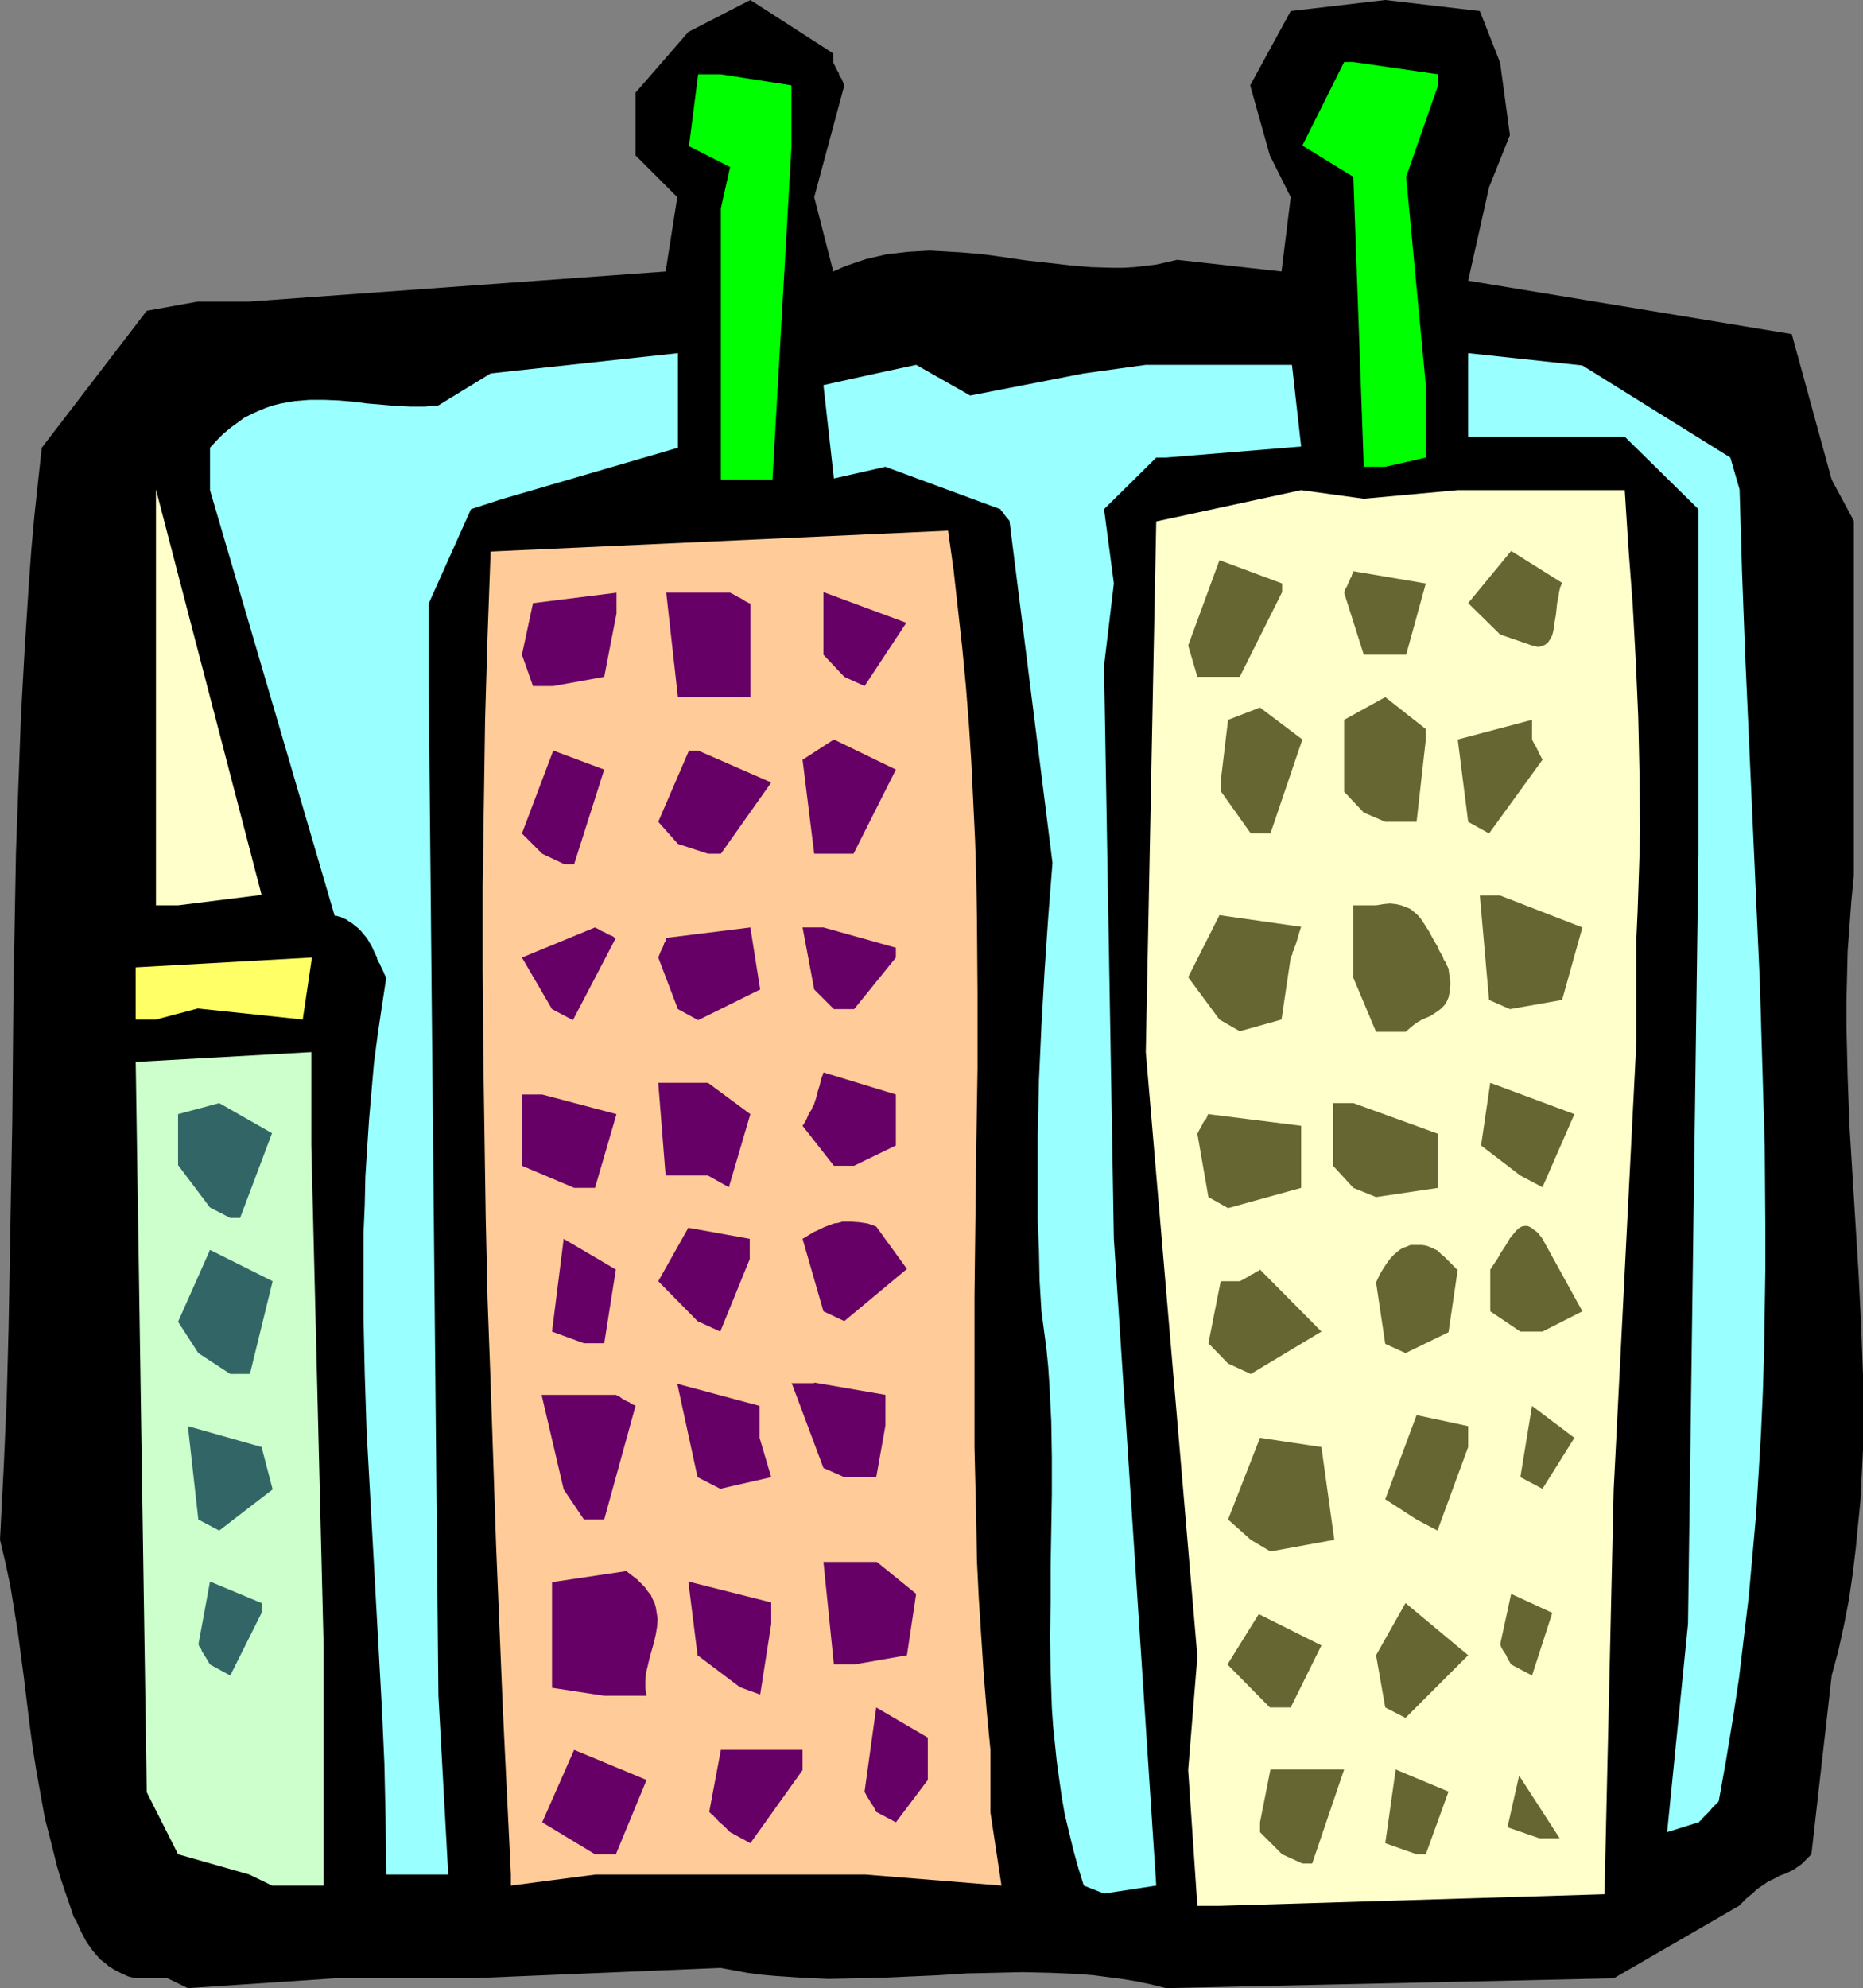
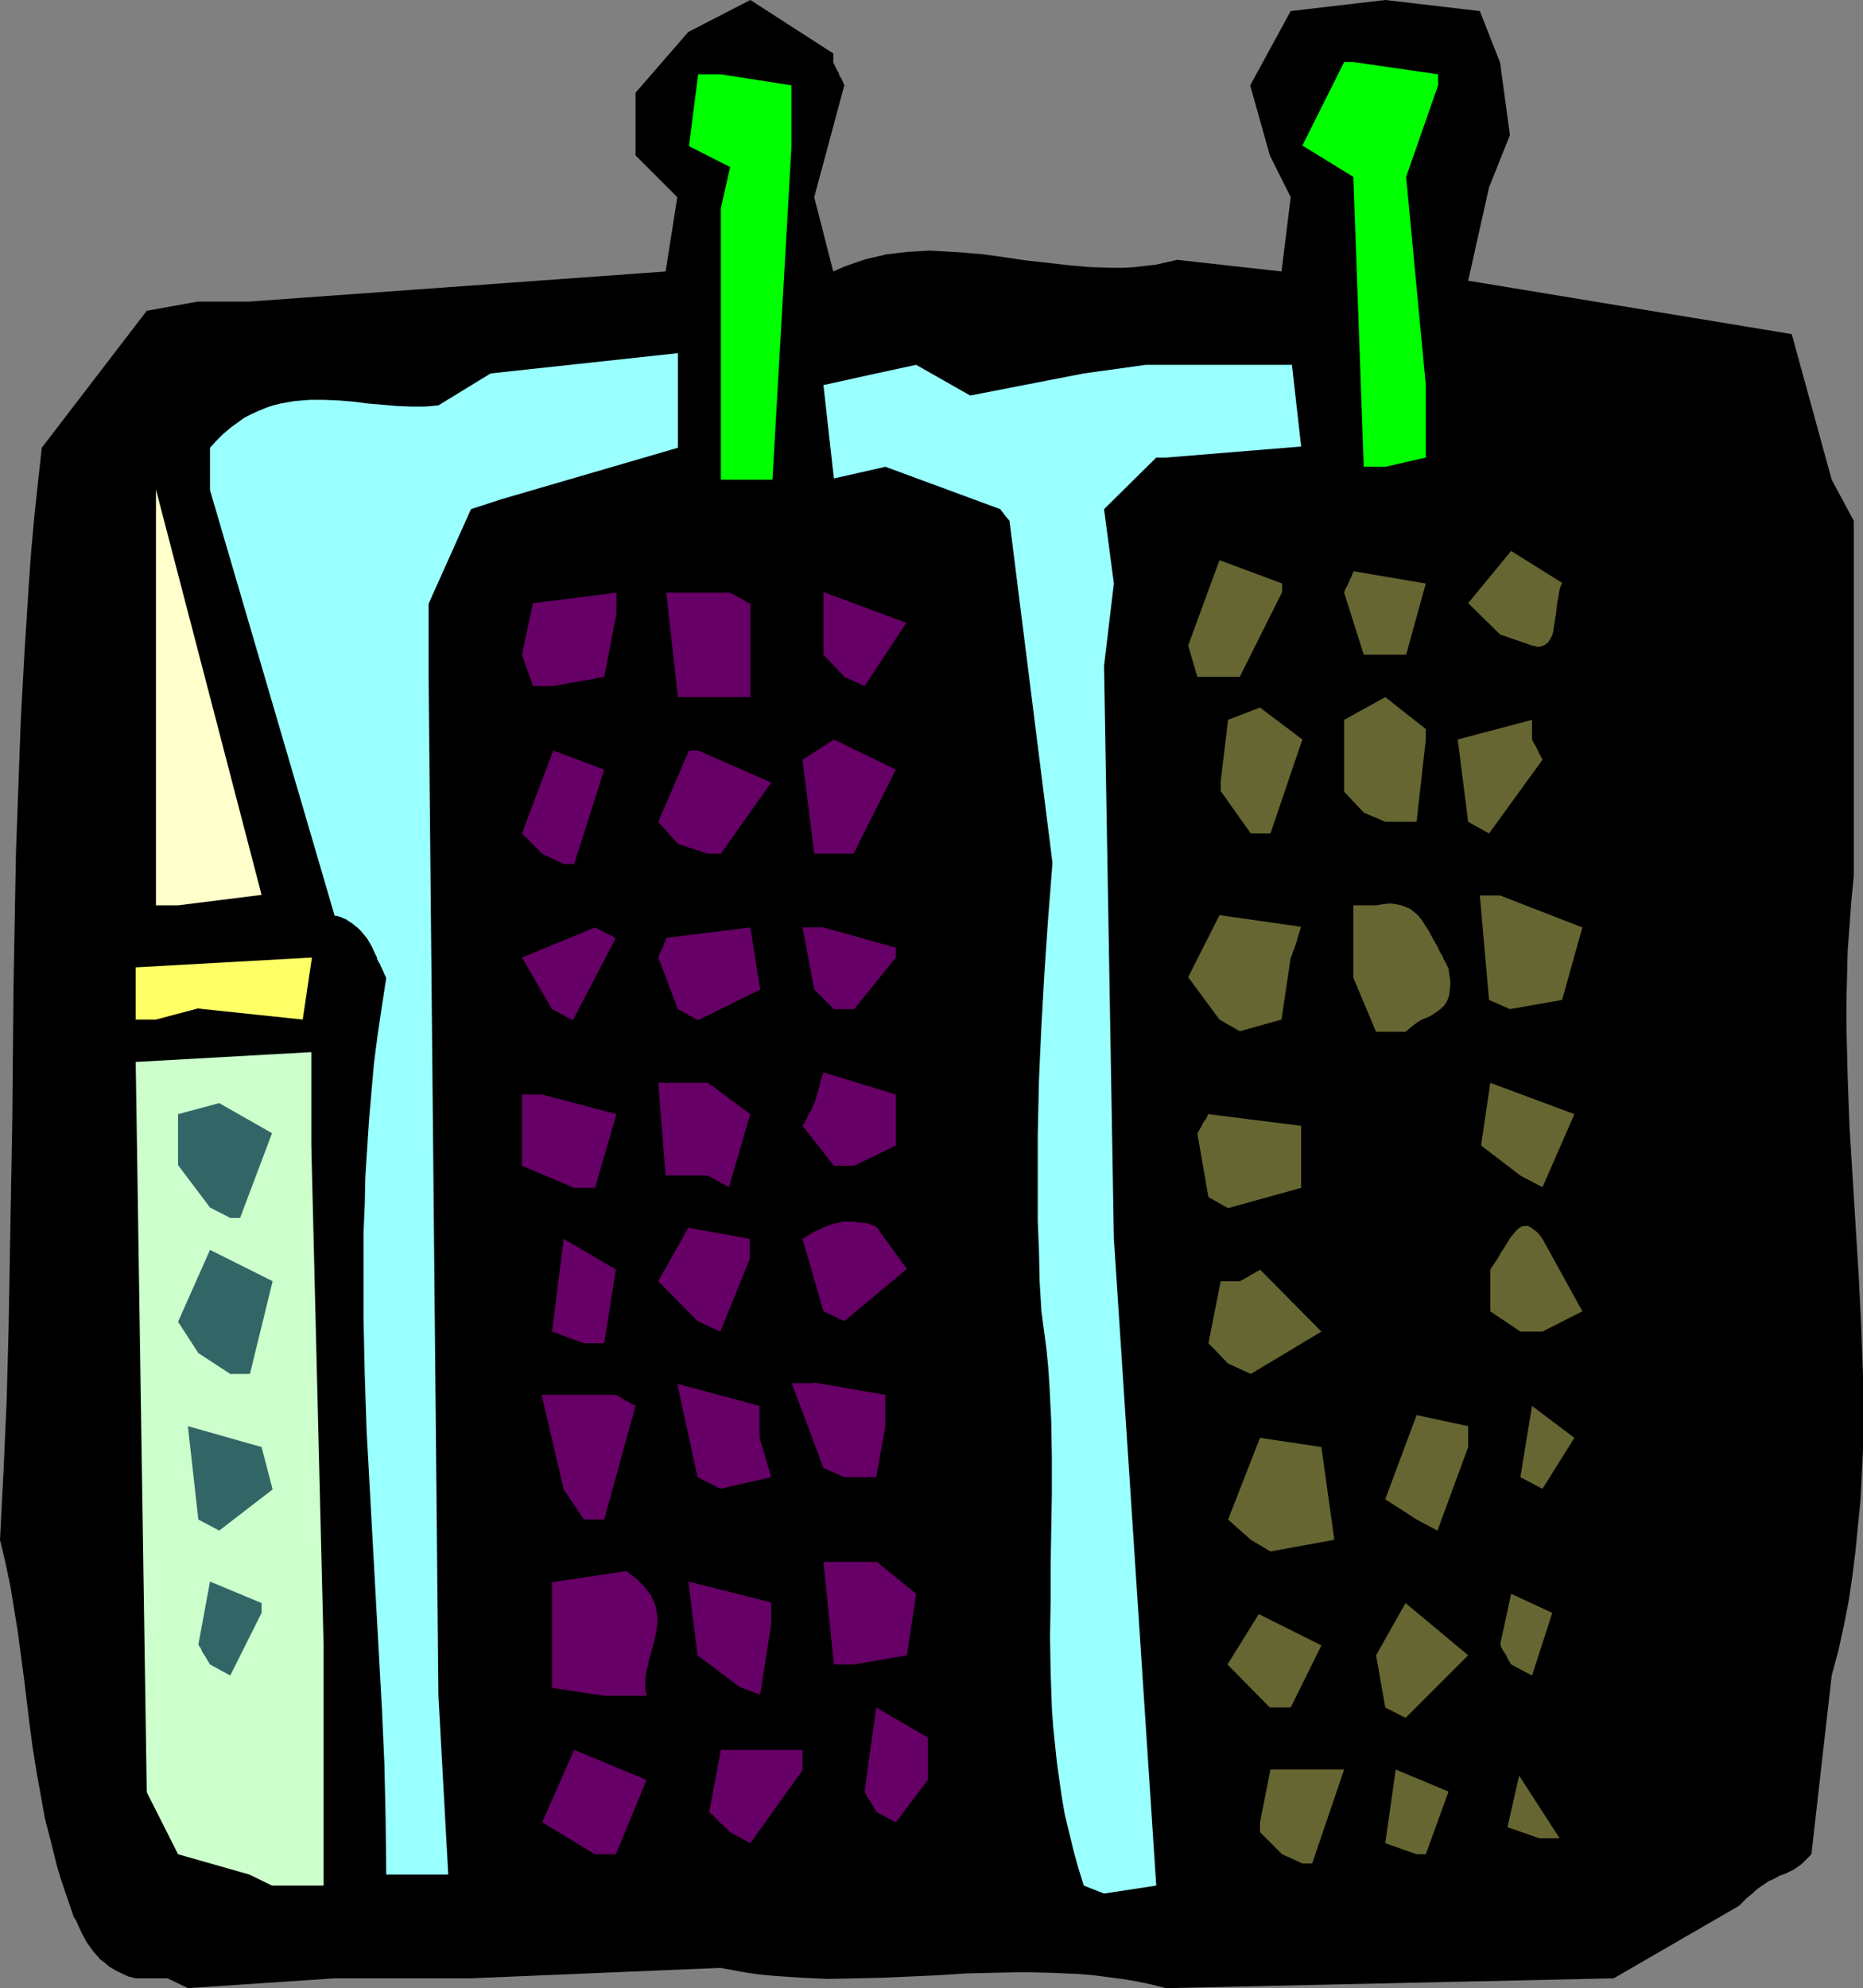
<svg xmlns="http://www.w3.org/2000/svg" xmlns:ns1="http://sodipodi.sourceforge.net/DTD/sodipodi-0.dtd" xmlns:ns2="http://www.inkscape.org/namespaces/inkscape" version="1.0" width="129.724mm" height="138.401mm" id="svg63" ns1:docname="Office Building 2.wmf">
  <rect width="100%" height="100%" fill="#808080" stroke="none" />
  <ns1:namedview id="namedview63" pagecolor="#ffffff" bordercolor="#000000" borderopacity="0.25" ns2:showpageshadow="2" ns2:pageopacity="0.0" ns2:pagecheckerboard="0" ns2:deskcolor="#d1d1d1" ns2:document-units="mm" />
  <defs id="defs1">
    <pattern id="WMFhbasepattern" patternUnits="userSpaceOnUse" width="6" height="6" x="0" y="0" />
  </defs>
  <path style="fill:#000000;fill-opacity:1;fill-rule:evenodd;stroke:none" d="m 44.117,520.504 h -8.403 l -1.939,-0.485 -1.778,-0.808 -1.616,-0.808 -1.616,-0.97 -1.131,-0.97 -1.293,-0.97 -0.97,-1.131 -0.97,-1.131 -1.616,-2.262 -1.293,-2.424 -0.97,-2.101 -0.485,-1.131 -0.646,-0.97 -1.131,-3.394 -1.131,-3.232 -1.131,-3.394 -0.97,-3.232 -1.616,-6.464 -1.616,-6.302 -1.131,-6.302 L 9.534,465.722 8.565,459.582 7.757,453.441 6.302,441.483 4.686,429.363 3.717,423.384 2.747,417.405 1.454,411.264 0,405.123 0.97,386.217 1.778,367.795 l 0.485,-18.422 0.323,-18.26 0.162,-9.049 0.162,-9.049 0.323,-17.937 0.323,-35.551 0.323,-17.614 0.323,-17.614 0.646,-17.776 0.646,-17.614 0.97,-17.614 1.131,-17.776 0.646,-8.888 0.808,-8.888 0.97,-9.049 0.97,-8.888 27.634,-36.036 13.413,-2.424 H 65.61 L 175.174,71.426 178.245,51.873 167.256,40.884 V 24.401 L 181.153,8.403 197.475,0 219.291,14.059 v 2.424 l 0.485,0.97 0.485,0.97 0.485,0.808 0.162,0.646 0.323,0.485 0.323,0.485 0.162,0.485 0.162,0.323 0.162,0.485 0.162,0.162 v 0.162 l -7.918,29.411 5.01,19.553 2.909,-1.293 2.747,-0.97 2.909,-0.97 2.747,-0.646 2.747,-0.646 2.909,-0.323 2.747,-0.323 2.909,-0.162 2.747,-0.162 2.909,0.162 5.494,0.323 5.656,0.485 5.818,0.808 5.494,0.808 5.818,0.646 5.656,0.646 5.656,0.485 5.656,0.162 h 2.747 l 2.909,-0.162 2.747,-0.323 2.909,-0.323 2.909,-0.646 2.747,-0.646 27.472,3.07 2.424,-19.553 -5.494,-10.989 L 329.017,22.462 339.683,2.909 364.569,0 l 24.886,2.909 5.333,13.574 2.586,19.068 -5.494,13.736 -5.494,24.563 85.163,14.059 10.504,38.298 5.818,10.827 v 93.403 l -0.646,6.625 -0.485,6.625 -0.485,6.625 -0.162,6.625 -0.162,6.625 v 6.464 l 0.323,13.251 0.485,13.089 0.808,13.089 0.808,13.089 0.808,13.089 0.646,13.089 0.485,13.089 v 6.464 6.625 6.464 l -0.323,6.625 -0.323,6.625 -0.646,6.464 -0.646,6.625 -0.808,6.625 -0.97,6.625 -1.293,6.625 -1.454,6.625 -1.778,6.625 -5.333,47.025 -0.808,0.808 -0.646,0.646 -1.131,1.131 -1.131,0.808 -0.97,0.646 -0.97,0.485 -0.97,0.485 -1.778,0.646 -0.808,0.485 -0.97,0.485 -1.131,0.485 -1.131,0.808 -1.454,0.97 -0.646,0.485 -0.808,0.808 -0.808,0.646 -0.97,0.808 -0.97,0.97 -0.97,0.97 -32.966,19.068 -117.806,2.586 -3.878,-0.97 -3.878,-0.808 -3.878,-0.646 -3.717,-0.485 -3.717,-0.485 -3.878,-0.323 -7.434,-0.323 -7.434,-0.162 -7.434,0.162 -7.272,0.162 -7.434,0.485 -14.544,0.646 -7.11,0.162 -7.272,0.162 -7.11,-0.323 -7.11,-0.485 -3.555,-0.323 -3.555,-0.485 -3.555,-0.646 -3.555,-0.646 -65.771,2.747 H 88.072 l -38.622,2.586 z" id="path1" />
-   <path style="fill:#ffffcc;fill-opacity:1;fill-rule:evenodd;stroke:none" d="m 315.12,501.435 -2.424,-35.713 2.424,-29.895 -13.574,-159.011 2.747,-139.62 38.138,-8.241 16.483,2.262 24.725,-2.262 h 43.955 l 0.97,15.19 1.131,15.029 0.808,14.867 0.646,14.705 0.323,14.544 0.162,14.544 -0.162,7.272 -0.485,14.544 -0.323,7.11 v 27.148 l -5.979,117.966 -2.424,106.492 -101.323,3.07 z" id="path2" />
-   <path style="fill:#ffcc99;fill-opacity:1;fill-rule:evenodd;stroke:none" d="m 134.451,493.194 -2.101,-43.146 -1.778,-43.146 -1.454,-43.146 -0.808,-21.816 -0.485,-21.654 -0.323,-21.654 -0.323,-21.816 -0.162,-21.816 V 233.184 l 0.323,-21.977 0.323,-21.977 0.646,-21.977 0.808,-22.139 120.392,-5.494 1.454,10.342 1.131,10.181 1.131,10.181 0.97,10.181 0.808,10.181 0.646,10.181 0.485,10.019 0.485,10.181 0.323,10.019 0.162,10.019 0.162,20.038 v 20.038 l -0.323,19.876 -0.485,39.914 v 19.876 19.876 l 0.485,19.876 0.162,9.857 0.485,10.019 0.646,10.019 0.646,9.857 0.808,10.019 0.97,10.019 v 16.483 l 2.909,19.23 -35.875,-2.909 h -70.942 l -22.301,2.909 z" id="path3" />
  <path style="fill:#99ffff;fill-opacity:1;fill-rule:evenodd;stroke:none" d="m 285.224,496.102 -1.454,-4.686 -1.293,-4.686 -1.131,-4.686 -1.131,-4.686 -0.808,-4.686 -0.646,-4.525 -0.646,-4.686 -0.485,-4.686 -0.485,-4.686 -0.323,-4.686 -0.323,-9.373 -0.162,-9.373 0.162,-9.373 v -9.373 l 0.162,-9.373 0.162,-9.534 v -9.534 l -0.162,-9.534 -0.485,-9.534 -0.323,-4.848 -0.485,-4.848 -0.646,-4.848 -0.646,-4.848 -0.485,-8.08 -0.162,-7.918 -0.323,-7.757 v -7.595 -7.595 -7.433 l 0.162,-7.272 0.162,-7.272 0.646,-14.221 0.808,-14.221 0.97,-14.221 1.131,-14.382 -11.312,-90.009 -0.808,-0.97 -0.646,-0.808 -0.323,-0.485 -0.323,-0.323 -0.162,-0.162 v -0.162 l -0.162,-0.162 -30.219,-11.15 -13.574,3.07 -2.747,-24.563 13.898,-3.07 10.504,-2.262 14.221,8.08 29.896,-5.817 16.322,-2.262 h 38.461 l 2.424,21.492 -35.552,2.909 h -2.586 l -13.736,13.574 2.586,19.553 -2.586,21.654 2.586,150.77 11.15,170.162 -13.736,2.101 z" id="path4" />
  <path style="fill:#ccffcc;fill-opacity:1;fill-rule:evenodd;stroke:none" d="M 65.61,493.194 46.864,487.861 38.622,471.54 35.714,279.401 81.931,276.815 v 11.15 13.413 l 3.232,131.54 v 46.54 16.644 H 71.589 Z" id="path5" />
  <path style="fill:#99ffff;fill-opacity:1;fill-rule:evenodd;stroke:none" d="m 101.646,493.194 -0.162,-14.544 -0.323,-14.544 -0.646,-14.382 -0.808,-14.705 -0.808,-14.544 -0.808,-14.705 -0.808,-14.705 -0.808,-14.705 -0.485,-14.867 -0.323,-14.705 v -14.867 -7.433 l 0.323,-7.433 0.162,-7.433 0.485,-7.595 0.485,-7.433 0.646,-7.433 0.646,-7.433 0.97,-7.433 1.131,-7.595 1.131,-7.433 -0.485,-0.97 -0.323,-0.808 -0.323,-0.646 -0.323,-0.646 -0.162,-0.485 -0.323,-0.485 -0.323,-0.646 -0.162,-0.323 v -0.162 -0.162 l -0.646,-1.293 -0.646,-1.454 -0.646,-1.131 -0.646,-1.131 -0.808,-0.97 -0.808,-0.97 -0.808,-0.808 -0.808,-0.646 -0.808,-0.646 -0.808,-0.485 -0.646,-0.485 -0.808,-0.323 -0.646,-0.323 -0.646,-0.162 -0.485,-0.162 H 88.072 L 55.267,128.954 v -11.15 l 1.778,-1.939 1.778,-1.778 1.939,-1.616 1.778,-1.293 1.778,-1.293 1.939,-0.97 1.778,-0.808 1.939,-0.808 1.939,-0.646 1.939,-0.485 1.778,-0.323 1.939,-0.323 3.878,-0.323 h 3.878 l 3.878,0.162 3.878,0.323 3.717,0.485 3.878,0.323 3.717,0.323 3.717,0.162 h 3.717 l 1.778,-0.162 1.778,-0.162 13.736,-8.403 49.288,-5.333 v 24.886 l -46.541,13.574 -7.918,2.586 -11.15,24.886 v 19.392 l 2.586,267.928 2.586,47.025 h -10.342 z" id="path6" />
  <path style="fill:#660066;fill-opacity:1;fill-rule:evenodd;stroke:none" d="m 156.59,487.861 -13.898,-8.403 8.403,-19.068 19.069,7.918 -8.08,19.553 z" id="path7" />
  <path style="fill:#666632;fill-opacity:1;fill-rule:evenodd;stroke:none" d="m 337.42,487.861 -5.818,-5.817 v -2.586 l 2.747,-13.897 H 353.742 l -8.403,24.724 h -2.586 z" id="path8" />
  <path style="fill:#666632;fill-opacity:1;fill-rule:evenodd;stroke:none" d="m 364.569,484.952 2.747,-19.392 13.898,5.817 -5.979,16.483 h -2.424 z" id="path9" />
  <path style="fill:#660066;fill-opacity:1;fill-rule:evenodd;stroke:none" d="m 192.142,482.043 -0.97,-0.97 -0.808,-0.808 -0.808,-0.646 -0.646,-0.646 -0.485,-0.646 -0.485,-0.323 -0.323,-0.485 -0.323,-0.162 -0.323,-0.323 -0.323,-0.323 v 0 l 3.07,-16.321 h 21.493 v 5.333 l -13.736,19.23 z" id="path10" />
-   <path style="fill:#99ffff;fill-opacity:1;fill-rule:evenodd;stroke:none" d="m 438.743,482.043 5.494,-54.781 2.747,-202.642 V 133.964 L 427.593,114.895 H 386.385 V 92.918 l 30.058,3.232 38.946,24.24 2.424,8.403 0.646,21.654 0.808,21.492 1.939,43.308 1.939,42.985 0.646,21.654 0.646,21.492 0.162,21.654 v 10.665 l -0.162,10.827 -0.162,10.827 -0.323,10.665 -0.485,10.827 -0.646,10.827 -0.646,10.665 -0.97,10.827 -0.97,10.827 -1.293,10.827 -1.293,10.827 -1.616,10.665 -1.778,10.827 -1.939,10.827 -0.97,0.97 -0.808,0.808 -0.646,0.808 -0.646,0.646 -0.485,0.485 -0.485,0.485 -0.323,0.323 -0.162,0.323 -0.485,0.323 -0.162,0.323 h -0.162 z" id="path11" />
  <path style="fill:#660066;fill-opacity:1;fill-rule:evenodd;stroke:none" d="m 230.603,476.711 -0.485,-0.97 -0.485,-0.808 -0.485,-0.646 -0.323,-0.646 -0.323,-0.485 -0.323,-0.485 -0.323,-0.646 -0.162,-0.323 -0.162,-0.162 v -0.162 0 l 3.07,-22.139 13.574,7.918 v 11.15 l -8.403,11.15 z" id="path12" />
  <path style="fill:#666632;fill-opacity:1;fill-rule:evenodd;stroke:none" d="m 396.728,480.751 3.07,-13.574 10.666,16.483 h -5.333 z" id="path13" />
  <path style="fill:#666632;fill-opacity:1;fill-rule:evenodd;stroke:none" d="m 334.188,449.239 -11.15,-11.312 8.242,-13.251 16.483,8.241 -8.08,16.321 z" id="path14" />
  <path style="fill:#666632;fill-opacity:1;fill-rule:evenodd;stroke:none" d="m 364.569,449.239 -2.424,-13.736 7.757,-13.736 16.483,13.736 -16.483,16.483 z" id="path15" />
  <path style="fill:#660066;fill-opacity:1;fill-rule:evenodd;stroke:none" d="m 159.014,446.169 -13.736,-2.101 v -27.795 l 19.554,-2.909 1.454,1.131 1.293,0.97 1.131,1.131 0.97,0.97 0.808,1.131 0.808,0.97 0.485,1.131 0.485,0.97 0.323,1.131 0.162,0.97 0.323,2.101 -0.162,2.101 -0.323,1.939 -0.485,2.101 -1.131,4.04 -0.485,2.101 -0.485,1.939 -0.162,2.101 v 1.939 l 0.323,1.939 z" id="path16" />
  <path style="fill:#660066;fill-opacity:1;fill-rule:evenodd;stroke:none" d="m 194.728,443.907 -11.15,-8.403 -2.424,-19.392 21.816,5.494 v 5.656 l -2.909,18.584 z" id="path17" />
  <path style="fill:#326666;fill-opacity:1;fill-rule:evenodd;stroke:none" d="m 55.267,437.928 -0.485,-0.808 -0.485,-0.808 -0.485,-0.808 -0.323,-0.485 -0.323,-0.485 -0.162,-0.485 -0.323,-0.646 -0.323,-0.323 v -0.323 h -0.162 l 3.07,-16.644 13.574,5.656 v 2.586 l -8.242,16.483 z" id="path18" />
  <path style="fill:#666632;fill-opacity:1;fill-rule:evenodd;stroke:none" d="m 397.697,437.928 -0.485,-0.808 -0.485,-0.808 -0.323,-0.808 -0.323,-0.485 -0.323,-0.485 -0.323,-0.485 -0.323,-0.646 -0.162,-0.323 v -0.323 h -0.162 l 2.909,-13.413 10.827,5.01 -5.333,16.483 z" id="path19" />
  <path style="fill:#660066;fill-opacity:1;fill-rule:evenodd;stroke:none" d="m 219.453,437.928 -2.747,-26.987 h 14.059 l 10.342,8.403 -2.424,16.16 -13.898,2.424 z" id="path20" />
  <path style="fill:#666632;fill-opacity:1;fill-rule:evenodd;stroke:none" d="m 329.179,405.123 -5.979,-5.333 8.403,-21.492 16.16,2.424 3.394,24.401 -16.806,3.07 z" id="path21" />
  <path style="fill:#326666;fill-opacity:1;fill-rule:evenodd;stroke:none" d="m 52.197,399.791 -2.747,-24.563 19.392,5.494 2.909,11.15 -14.059,10.827 z" id="path22" />
  <path style="fill:#660066;fill-opacity:1;fill-rule:evenodd;stroke:none" d="m 153.681,399.791 -5.333,-7.918 -5.818,-24.886 h 19.554 l 0.97,0.485 0.646,0.485 0.808,0.485 0.646,0.323 0.485,0.162 0.323,0.323 0.646,0.323 0.485,0.162 0.162,0.162 v 0 l -8.242,29.895 z" id="path23" />
  <path style="fill:#666632;fill-opacity:1;fill-rule:evenodd;stroke:none" d="m 372.811,399.791 -8.242,-5.333 8.242,-22.139 13.574,2.909 v 5.494 l -8.08,21.977 z" id="path24" />
  <path style="fill:#660066;fill-opacity:1;fill-rule:evenodd;stroke:none" d="m 183.577,388.64 -5.333,-24.563 21.654,5.817 v 8.403 l 3.07,10.342 -13.413,3.07 z" id="path25" />
  <path style="fill:#666632;fill-opacity:1;fill-rule:evenodd;stroke:none" d="m 400.121,388.64 3.07,-18.745 11.15,8.403 -8.403,13.413 z" id="path26" />
  <path style="fill:#660066;fill-opacity:1;fill-rule:evenodd;stroke:none" d="m 216.705,386.217 -8.403,-22.462 v 0.162 h 5.979 v -0.162 l 18.746,3.232 v 8.08 l -2.424,13.574 h -8.403 z" id="path27" />
  <path style="fill:#326666;fill-opacity:1;fill-rule:evenodd;stroke:none" d="m 60.6,361.492 -8.403,-5.494 -5.333,-8.241 8.403,-18.907 16.483,8.241 -5.979,24.401 z" id="path28" />
  <path style="fill:#666632;fill-opacity:1;fill-rule:evenodd;stroke:none" d="m 323.2,358.745 -5.171,-5.333 3.232,-16.321 h 5.01 l 0.97,-0.485 0.808,-0.485 0.646,-0.323 0.646,-0.485 0.485,-0.162 0.485,-0.323 0.485,-0.323 0.485,-0.162 0.162,-0.162 0.162,-0.162 16.16,16.321 -18.584,11.15 z" id="path29" />
-   <path style="fill:#666632;fill-opacity:1;fill-rule:evenodd;stroke:none" d="m 364.569,353.574 -2.424,-16.16 0.97,-2.101 0.97,-1.616 0.97,-1.454 0.97,-1.293 0.97,-0.97 1.131,-0.97 0.97,-0.646 0.97,-0.323 1.131,-0.485 h 0.97 0.97 1.131 l 0.97,0.162 0.97,0.323 2.101,0.97 0.97,0.97 0.808,0.646 0.646,0.646 0.646,0.646 0.485,0.485 0.485,0.485 0.323,0.323 0.323,0.323 0.323,0.323 0.162,0.162 h 0.162 l -2.424,16.483 -11.312,5.494 z" id="path30" />
  <path style="fill:#660066;fill-opacity:1;fill-rule:evenodd;stroke:none" d="m 145.278,350.342 3.07,-24.401 13.736,8.08 -3.07,19.392 h -5.333 z" id="path31" />
  <path style="fill:#666632;fill-opacity:1;fill-rule:evenodd;stroke:none" d="m 400.121,350.342 -7.918,-5.333 v -10.989 l 0.97,-1.454 0.97,-1.454 0.808,-1.454 0.97,-1.454 0.808,-1.293 0.646,-1.131 0.808,-0.97 0.808,-0.97 0.646,-0.646 0.808,-0.485 0.808,-0.162 h 0.808 l 0.97,0.485 0.808,0.646 0.485,0.323 0.646,0.646 0.485,0.646 0.485,0.646 10.504,19.068 -10.504,5.333 z" id="path32" />
  <path style="fill:#660066;fill-opacity:1;fill-rule:evenodd;stroke:none" d="m 183.577,347.595 -10.342,-10.504 7.918,-14.059 16.16,2.909 v 5.333 l -7.757,19.068 z" id="path33" />
  <path style="fill:#660066;fill-opacity:1;fill-rule:evenodd;stroke:none" d="m 216.705,345.009 -5.494,-19.068 1.616,-0.97 1.293,-0.808 1.454,-0.646 1.293,-0.646 1.293,-0.485 1.293,-0.485 1.131,-0.162 1.131,-0.323 h 1.131 1.131 l 2.262,0.162 2.101,0.323 2.262,0.808 8.08,11.15 -16.483,13.736 z" id="path34" />
  <path style="fill:#326666;fill-opacity:1;fill-rule:evenodd;stroke:none" d="m 55.267,317.699 -8.403,-11.15 v -13.413 l 10.827,-2.909 13.898,7.918 -8.403,22.3 h -2.586 z" id="path35" />
  <path style="fill:#666632;fill-opacity:1;fill-rule:evenodd;stroke:none" d="m 318.028,314.952 -2.909,-16.644 0.485,-0.97 0.485,-0.808 0.323,-0.646 0.323,-0.646 0.323,-0.485 0.323,-0.323 0.323,-0.646 0.162,-0.485 v -0.162 h 0.162 l 24.402,3.07 v 16.321 l -19.23,5.333 z" id="path36" />
  <path style="fill:#660066;fill-opacity:1;fill-rule:evenodd;stroke:none" d="m 151.096,312.528 -13.736,-5.817 v -18.745 h 5.333 l 19.554,5.171 -5.656,19.392 z" id="path37" />
-   <path style="fill:#666632;fill-opacity:1;fill-rule:evenodd;stroke:none" d="m 356.166,312.528 -5.333,-5.817 V 290.228 h 5.333 l 22.301,8.08 v 14.221 l -16.322,2.424 z" id="path38" />
  <path style="fill:#660066;fill-opacity:1;fill-rule:evenodd;stroke:none" d="M 186.325,309.296 H 175.174 L 173.235,284.895 h 13.09 l 11.15,8.241 -5.656,19.23 z" id="path39" />
  <path style="fill:#666632;fill-opacity:1;fill-rule:evenodd;stroke:none" d="m 400.121,309.296 -10.342,-7.918 2.424,-16.483 22.139,8.241 -8.403,19.23 z" id="path40" />
  <path style="fill:#660066;fill-opacity:1;fill-rule:evenodd;stroke:none" d="m 219.453,306.711 -8.242,-10.504 0.646,-0.97 0.485,-0.97 0.323,-0.808 0.323,-0.646 0.323,-0.485 0.323,-0.485 0.162,-0.485 0.162,-0.323 0.162,-0.323 0.162,-0.162 v -0.162 l 0.485,-1.454 0.323,-1.293 0.323,-1.131 0.323,-0.97 0.162,-0.808 0.162,-0.646 0.162,-0.485 0.162,-0.485 0.162,-0.323 v -0.323 l 0.162,-0.162 v -0.162 l 19.069,5.817 v 13.413 l -10.989,5.333 z" id="path41" />
  <path style="fill:#666632;fill-opacity:1;fill-rule:evenodd;stroke:none" d="M 362.145,271.483 356.166,257.262 V 238.194 h 5.979 l 1.939,-0.323 1.778,-0.162 1.454,0.162 1.454,0.323 1.293,0.485 1.131,0.485 0.97,0.808 0.97,0.808 0.808,0.97 0.646,0.97 1.454,2.262 1.131,2.101 1.131,1.939 0.485,1.131 0.485,0.808 0.485,0.808 0.162,0.646 0.323,0.485 0.323,0.485 0.162,0.485 0.162,0.323 0.162,0.323 0.162,0.323 v 0 l 0.162,1.293 0.162,1.131 0.162,0.97 v 0.97 l -0.162,0.97 v 0.808 l -0.323,1.454 -0.485,1.131 -0.646,0.97 -0.808,0.808 -0.808,0.646 -0.97,0.646 -0.97,0.646 -2.262,0.97 -1.131,0.646 -1.131,0.808 -0.97,0.808 -1.131,0.97 z" id="path42" />
  <path style="fill:#ffff66;fill-opacity:1;fill-rule:evenodd;stroke:none" d="m 35.714,268.251 v -13.736 l 46.379,-2.586 -2.424,16.321 -27.634,-2.909 -10.989,2.909 z" id="path43" />
  <path style="fill:#666632;fill-opacity:1;fill-rule:evenodd;stroke:none" d="m 320.937,268.251 -8.242,-11.15 8.242,-16.321 21.493,3.07 -0.485,1.454 -0.323,1.131 -0.323,1.131 -0.323,0.97 -0.323,0.808 -0.162,0.646 -0.323,0.485 v 0.485 l -0.162,0.323 -0.162,0.323 v 0.323 h -0.162 l -2.424,16.321 -10.989,3.07 z" id="path44" />
  <path style="fill:#660066;fill-opacity:1;fill-rule:evenodd;stroke:none" d="m 145.278,265.504 -7.918,-13.574 19.23,-7.918 0.97,0.485 0.808,0.485 0.808,0.323 0.485,0.323 0.646,0.323 0.485,0.162 0.646,0.323 0.323,0.323 h 0.162 0.162 l -11.312,21.654 z" id="path45" />
  <path style="fill:#660066;fill-opacity:1;fill-rule:evenodd;stroke:none" d="m 178.406,265.504 -5.171,-13.574 0.323,-0.808 0.323,-0.808 0.323,-0.646 0.323,-0.646 0.162,-0.485 0.162,-0.485 0.323,-0.485 0.162,-0.485 v -0.162 -0.162 l 22.139,-2.747 2.586,16.321 -16.322,8.08 z" id="path46" />
  <path style="fill:#660066;fill-opacity:1;fill-rule:evenodd;stroke:none" d="m 219.453,265.504 -5.171,-5.171 -3.07,-16.321 h 5.494 l 19.069,5.333 v 2.586 l -10.989,13.574 z" id="path47" />
  <path style="fill:#666632;fill-opacity:1;fill-rule:evenodd;stroke:none" d="m 391.88,263.08 -2.424,-27.471 h 5.333 l 21.654,8.403 -5.333,19.068 -13.736,2.424 z" id="path48" />
  <path style="fill:#ffffcc;fill-opacity:1;fill-rule:evenodd;stroke:none" d="M 41.046,238.194 V 128.793 l 27.795,106.654 -21.978,2.747 z" id="path49" />
  <path style="fill:#660066;fill-opacity:1;fill-rule:evenodd;stroke:none" d="m 142.693,224.62 -5.333,-5.333 8.242,-21.816 13.413,5.01 -7.918,24.886 h -2.586 z" id="path50" />
  <path style="fill:#660066;fill-opacity:1;fill-rule:evenodd;stroke:none" d="m 214.281,224.62 -3.07,-24.724 8.242,-5.333 16.322,7.918 -11.15,22.139 h -2.424 z" id="path51" />
  <path style="fill:#660066;fill-opacity:1;fill-rule:evenodd;stroke:none" d="m 178.406,222.034 -5.171,-5.817 8.08,-18.745 h 2.424 l 19.23,8.403 -13.251,18.745 h -3.394 z" id="path52" />
  <path style="fill:#666632;fill-opacity:1;fill-rule:evenodd;stroke:none" d="m 329.179,219.287 -7.918,-11.15 v -2.586 l 1.939,-16.16 8.403,-3.232 11.15,8.403 -8.403,24.724 z" id="path53" />
  <path style="fill:#666632;fill-opacity:1;fill-rule:evenodd;stroke:none" d="m 386.385,216.217 -2.747,-21.654 19.554,-5.171 v 5.171 l 0.485,0.97 0.485,0.808 0.323,0.646 0.323,0.646 0.162,0.485 0.323,0.485 0.323,0.646 0.162,0.323 0.162,0.162 v 0.162 l -14.059,19.392 z" id="path54" />
  <path style="fill:#666632;fill-opacity:1;fill-rule:evenodd;stroke:none" d="m 358.913,213.793 -5.171,-5.494 v -18.907 l 10.827,-5.979 10.666,8.403 v 2.747 l -2.424,21.654 h -8.242 z" id="path55" />
-   <path style="fill:#660066;fill-opacity:1;fill-rule:evenodd;stroke:none" d="m 178.406,183.412 -3.07,-27.471 h 16.806 l 0.97,0.485 0.808,0.485 0.646,0.323 0.646,0.323 0.485,0.323 0.485,0.323 0.646,0.323 0.323,0.162 0.323,0.162 v 0 24.563 h -13.736 z" id="path56" />
+   <path style="fill:#660066;fill-opacity:1;fill-rule:evenodd;stroke:none" d="m 178.406,183.412 -3.07,-27.471 h 16.806 l 0.97,0.485 0.808,0.485 0.646,0.323 0.646,0.323 0.485,0.323 0.485,0.323 0.646,0.323 0.323,0.162 0.323,0.162 v 0 24.563 z" id="path56" />
  <path style="fill:#660066;fill-opacity:1;fill-rule:evenodd;stroke:none" d="m 140.269,180.504 -2.909,-8.241 2.909,-13.574 21.978,-2.747 v 5.494 l -3.232,16.644 -13.413,2.424 z" id="path57" />
  <path style="fill:#660066;fill-opacity:1;fill-rule:evenodd;stroke:none" d="m 222.2,178.08 -5.494,-5.817 v -16.483 l 21.816,8.08 -10.989,16.644 z" id="path58" />
  <path style="fill:#666632;fill-opacity:1;fill-rule:evenodd;stroke:none" d="m 315.12,178.08 -2.424,-8.241 8.242,-22.462 16.483,6.141 v 2.262 l -11.15,22.3 h -3.232 z" id="path59" />
  <path style="fill:#666632;fill-opacity:1;fill-rule:evenodd;stroke:none" d="m 358.913,172.262 -5.171,-16.321 0.323,-0.97 0.485,-0.808 0.323,-0.808 0.323,-0.646 0.162,-0.485 0.323,-0.485 0.162,-0.646 0.323,-0.485 v -0.162 -0.162 l 19.069,3.232 -5.171,18.745 h -2.747 z" id="path60" />
  <path style="fill:#666632;fill-opacity:1;fill-rule:evenodd;stroke:none" d="m 394.788,166.93 -8.403,-8.241 11.312,-13.736 13.413,8.403 -0.485,1.131 -0.323,1.293 -0.162,1.293 -0.323,1.454 -0.323,3.07 -0.485,2.909 -0.162,1.293 -0.323,1.293 -0.485,0.97 -0.646,0.97 -0.808,0.646 -0.808,0.323 -0.646,0.162 h -0.646 l -0.485,-0.162 -0.808,-0.162 z" id="path61" />
  <path style="fill:#00ff00;fill-opacity:1;fill-rule:evenodd;stroke:none" d="M 189.718,126.207 V 54.781 l 2.424,-10.827 -10.827,-5.494 2.424,-18.907 h 5.979 l 18.584,2.909 v 15.998 l -5.01,87.747 h -5.818 z" id="path62" />
  <path style="fill:#00ff00;fill-opacity:1;fill-rule:evenodd;stroke:none" d="M 358.913,122.814 356.166,46.54 342.753,38.298 353.742,16.321 h 2.424 l 22.301,3.232 v 2.909 l -8.403,24.078 5.171,54.781 v 19.068 l -10.666,2.424 z" id="path63" />
</svg>